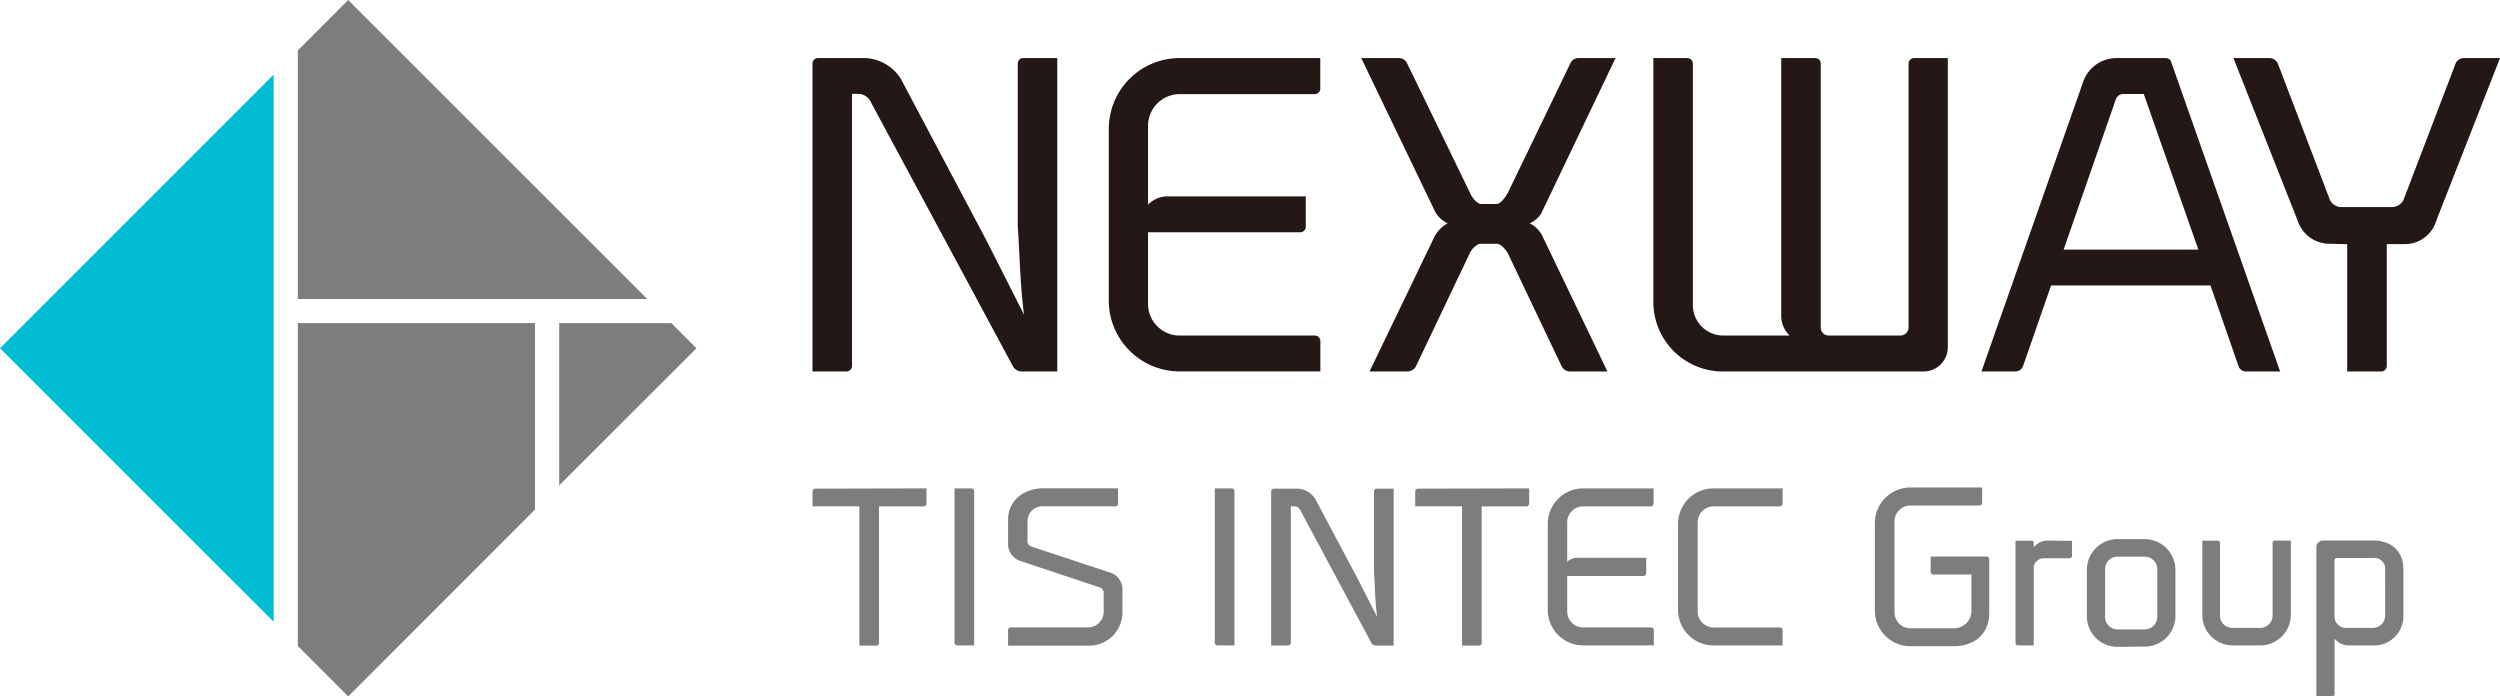
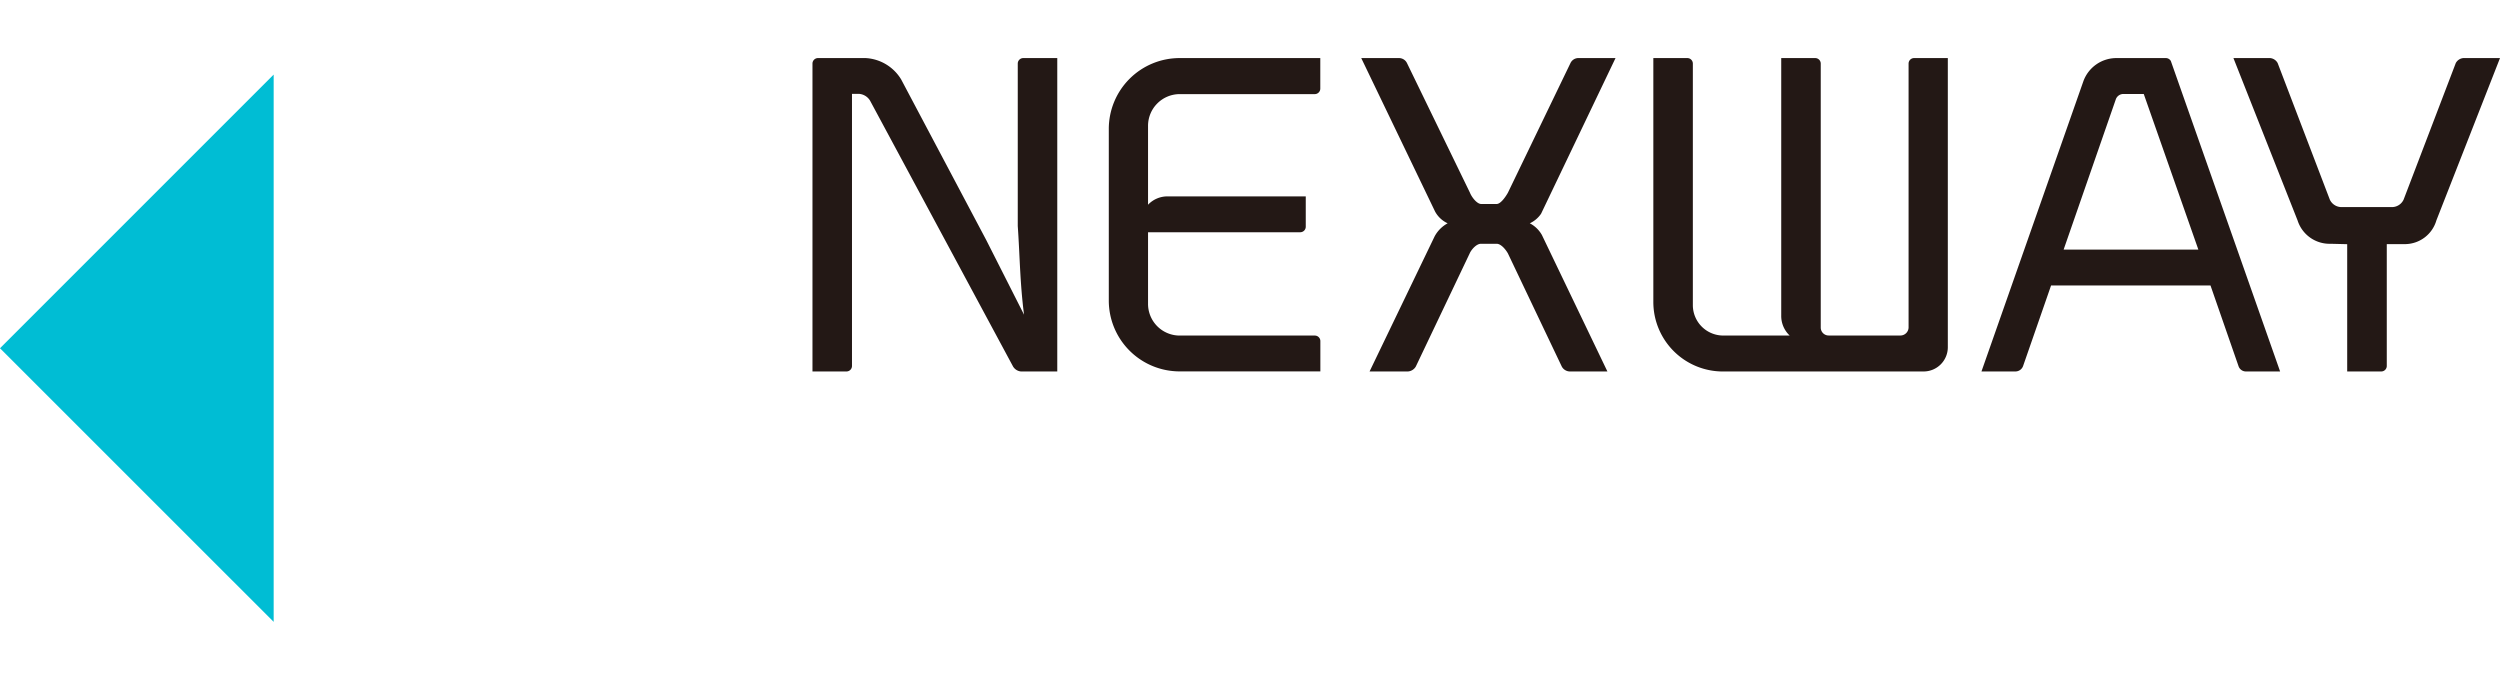
<svg xmlns="http://www.w3.org/2000/svg" viewBox="0 0 366.32 102.05">
  <defs>
    <style>.cls-1{fill:#7e7d7e}</style>
  </defs>
  <g id="レイヤー_2" data-name="レイヤー 2">
    <g id="LOGO_OL" data-name="LOGO OL">
-       <path class="cls-1" d="M81.94 71.12l20.11-20.09-3.67-3.68H81.94v23.77z" />
-       <path fill="#00bdd4" d="M0 51.03l40.1 40.09V10.93L0 51.03z" />
-       <path class="cls-1" d="M43.64 47.35v47.31l7.38 7.39 27.37-27.38V47.35H43.64zm51.2-3.54L51.02 0l-7.38 7.39v36.42h51.2zm179.88 45.67V76.64a5.21 5.21 0 0 1 5.21-5.21h10.51v2.24a.41.41 0 0 1-.43.4h-10.08a2.33 2.33 0 0 0-2.33 2.33v13.33a2.33 2.33 0 0 0 2.33 2.33h6.34a2.58 2.58 0 0 0 2.6-2.33v-5.55h-5.57a.41.41 0 0 1-.4-.4v-2.23h8.18a.41.41 0 0 1 .4.4v7.84c0 3.25-2.33 4.9-5.21 4.9h-6.34a5.21 5.21 0 0 1-5.21-5.21zm28.89-10.23v2.21a.34.34 0 0 1-.34.34h-3.83a1.48 1.48 0 0 0-1.44 1.37v11.4h-2.33a.34.34 0 0 1-.34-.34v-15h2.33a.32.32 0 0 1 .34.31v.67a2.57 2.57 0 0 1 2.08-1zm6.65 15.53a4.46 4.46 0 0 1-4.47-4.47v-6.8a4.48 4.48 0 0 1 4.47-4.51h4a4.51 4.51 0 0 1 4.5 4.47v6.8a4.49 4.49 0 0 1-4.5 4.47zm-1.81-11.4v7a1.82 1.82 0 0 0 1.81 1.84h4a1.84 1.84 0 0 0 1.84-1.84v-7a1.84 1.84 0 0 0-1.84-1.81h-4a1.81 1.81 0 0 0-1.8 1.81zm16.5-4.16a.34.34 0 0 1 .34.34v10.66a1.79 1.79 0 0 0 1.8 1.78h4a1.82 1.82 0 0 0 1.91-1.78V79.55a.34.34 0 0 1 .34-.34h2.33V90.1a4.49 4.49 0 0 1-4.5 4.47h-4a4.46 4.46 0 0 1-4.47-4.47V79.22zm22.73 15.35h-3.52a2.66 2.66 0 0 1-2.08-1v8.12a.34.34 0 0 1-.34.34h-2.33V80.2a1 1 0 0 1 1-1h7.29c2.45 0 4.47 1.29 4.47 4.32v6.68a4.29 4.29 0 0 1-4.49 4.37zm1.81-11a1.6 1.6 0 0 0-1.81-1.81h-5.27a.34.34 0 0 0-.34.34v8.37a1.7 1.7 0 0 0 1.48 1.53h4.14a1.81 1.81 0 0 0 1.81-1.81zM135.76 71.56v2.24a.4.4 0 0 1-.4.4h-6.56v20a.39.39 0 0 1-.4.4h-2.48V74.19h-6.86V72a.41.41 0 0 1 .4-.4zm4.1 22.61V71.56h2.48a.41.41 0 0 1 .4.4v22.61h-2.48a.41.41 0 0 1-.4-.4zm19.59-2.24a2.28 2.28 0 0 0 2.27-2.33v-2.78a.82.82 0 0 0-.55-.74l-11.77-3.92a2.63 2.63 0 0 1-1.69-2.33v-3.65c0-2.88 2.33-4.63 5.21-4.63h10.91v2.24a.39.39 0 0 1-.4.4h-10.51a2.18 2.18 0 0 0-2.36 2.12v3a.83.83 0 0 0 .55.77l11.77 3.89a2.58 2.58 0 0 1 1.59 2.36v3.28a4.89 4.89 0 0 1-5 5h-11.76v-2.28a.39.39 0 0 1 .4-.4zM178 94.17V71.56h2.48a.41.41 0 0 1 .4.4v22.61h-2.48a.41.41 0 0 1-.4-.4zm23.79-3.77c-.31-2.39-.31-4.32-.46-6.5V72a.41.41 0 0 1 .4-.4h2.48v23h-2.67a.76.76 0 0 1-.58-.37l-10.47-19.55a1 1 0 0 0-.83-.49h-.52v20a.41.41 0 0 1-.4.4h-2.48V72a.41.41 0 0 1 .4-.4h3.49a3.25 3.25 0 0 1 2.6 1.56L199 84.92zm22.28-18.84v2.24a.41.41 0 0 1-.4.4h-6.56v20a.39.39 0 0 1-.4.4h-2.48V74.19h-6.86V72a.41.41 0 0 1 .4-.4zm5.57 4.96v5.82a2 2 0 0 1 1.5-.61h10.08V84a.41.41 0 0 1-.4.4h-11.18v5.24a2.33 2.33 0 0 0 2.36 2.29h9.93a.41.41 0 0 1 .4.4v2.24H232a5.2 5.2 0 0 1-5.21-5.21V76.77a5.2 5.2 0 0 1 5.21-5.21h10.3v2.24a.41.41 0 0 1-.4.4H232a2.33 2.33 0 0 0-2.36 2.32zm16.24.25a5.2 5.2 0 0 1 5.21-5.21h10.11v2.24a.41.41 0 0 1-.4.4h-9.71a2.33 2.33 0 0 0-2.33 2.33v13.08a2.33 2.33 0 0 0 2.33 2.33h9.71a.41.41 0 0 1 .4.4v2.24h-10.11a5.22 5.22 0 0 1-5.21-5.21z" />
+       <path fill="#00bdd4" d="M0 51.03l40.1 40.09V10.93L0 51.03" />
      <path d="M150.05 46.11c-.61-4.77-.61-8.62-.92-13V9.31a.81.81 0 0 1 .79-.8h5v45.92h-5.32a1.51 1.51 0 0 1-1.16-.73l-20.95-38.95a2.07 2.07 0 0 0-1.65-1h-1v39.88a.81.81 0 0 1-.79.8h-5V9.31a.81.81 0 0 1 .79-.8h7a6.49 6.49 0 0 1 5.2 3.12l12.47 23.54zm18.17-27.7V30a3.89 3.89 0 0 1 3-1.22h20.11v4.46a.81.81 0 0 1-.79.79h-22.32v10.49a4.64 4.64 0 0 0 4.65 4.65h19.81a.81.81 0 0 1 .79.79v4.46h-20.6A10.38 10.38 0 0 1 162.47 44V18.9a10.38 10.38 0 0 1 10.39-10.39h20.6V13a.81.81 0 0 1-.79.79h-19.81a4.65 4.65 0 0 0-4.64 4.62zm57.71 16.02l9.6 20H230a1.37 1.37 0 0 1-1.16-.73l-7.89-16.57c-.31-.55-1-1.41-1.65-1.41H217c-.67 0-1.41.86-1.65 1.41l-7.89 16.57a1.45 1.45 0 0 1-1.16.73h-5.62l9.54-19.81a4.74 4.74 0 0 1 1.9-1.9 4 4 0 0 1-1.84-1.72L199.46 8.51H205a1.3 1.3 0 0 1 1.16.73l9.23 19c.24.61 1 1.65 1.65 1.65h2.26c.61 0 1.34-1.1 1.65-1.65l9.17-19a1.28 1.28 0 0 1 1.1-.73h5.5l-10.91 22.81a4.09 4.09 0 0 1-1.65 1.4 4.34 4.34 0 0 1 1.77 1.71zm59.48-25.92v42.37a3.55 3.55 0 0 1-3.55 3.55h-29.15a10.19 10.19 0 0 1-10.45-10.15V8.51h5a.81.81 0 0 1 .79.8v35.45a4.46 4.46 0 0 0 4.71 4.4h9.47a3.94 3.94 0 0 1-1.23-2.93V8.51h5a.81.81 0 0 1 .79.8V48a1.16 1.16 0 0 0 1.16 1.16h10.55a1.2 1.2 0 0 0 1.16-1.16V9.31a.81.81 0 0 1 .8-.8zm32.68.43a.85.85 0 0 0-.73-.43h-7.27a5.15 5.15 0 0 0-4.83 3.43l-14.92 42.49h5a1.2 1.2 0 0 0 1.1-.8l4.1-11.8h23.36l4.1 11.8a1.14 1.14 0 0 0 1.1.8h5zm-15.71 27.63l7.64-22a1.18 1.18 0 0 1 1.1-.8h3l8 22.8zm63.94-28.06L357 32.29a4.82 4.82 0 0 1-4.52 3.48h-2.75v17.86a.81.81 0 0 1-.8.8h-5V35.78l-2.44-.06a4.92 4.92 0 0 1-4.83-3.42l-9.4-23.79h5.38a1.4 1.4 0 0 1 1.1.73l7.64 20a1.89 1.89 0 0 0 1.59 1.1h7.64a1.89 1.89 0 0 0 1.59-1.1l7.64-20a1.41 1.41 0 0 1 1.1-.73z" fill="#231815" />
    </g>
  </g>
</svg>